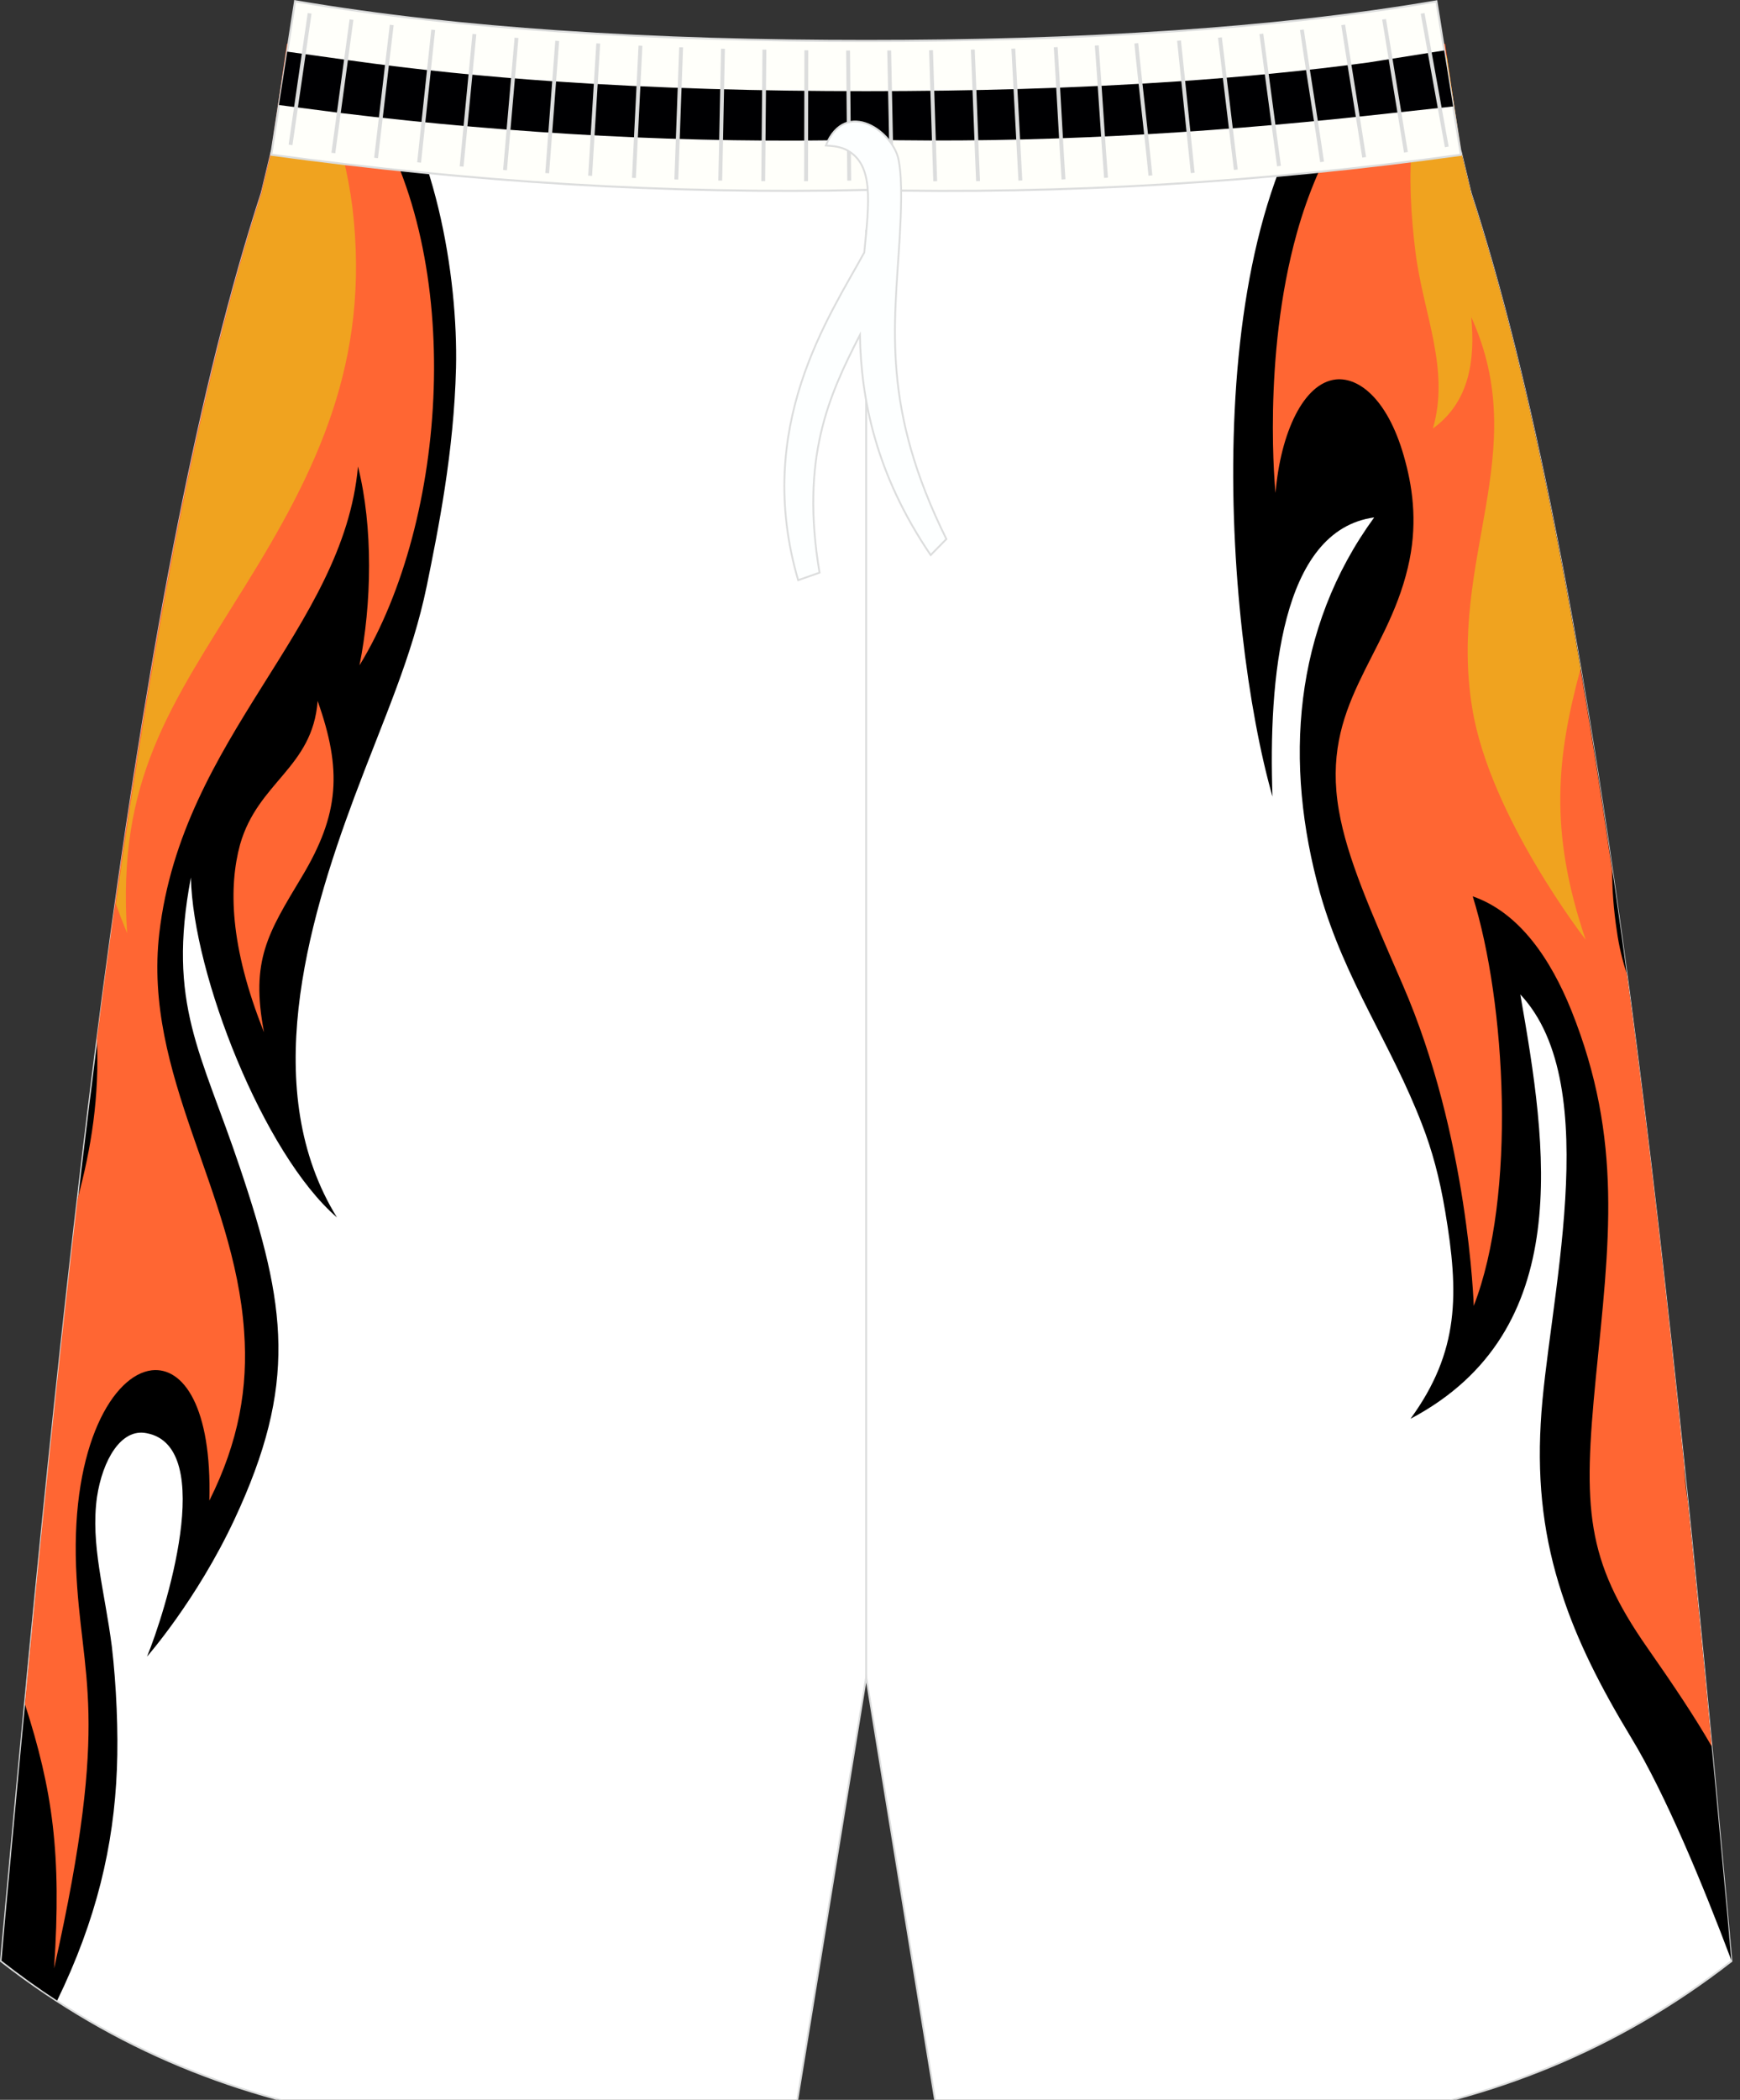
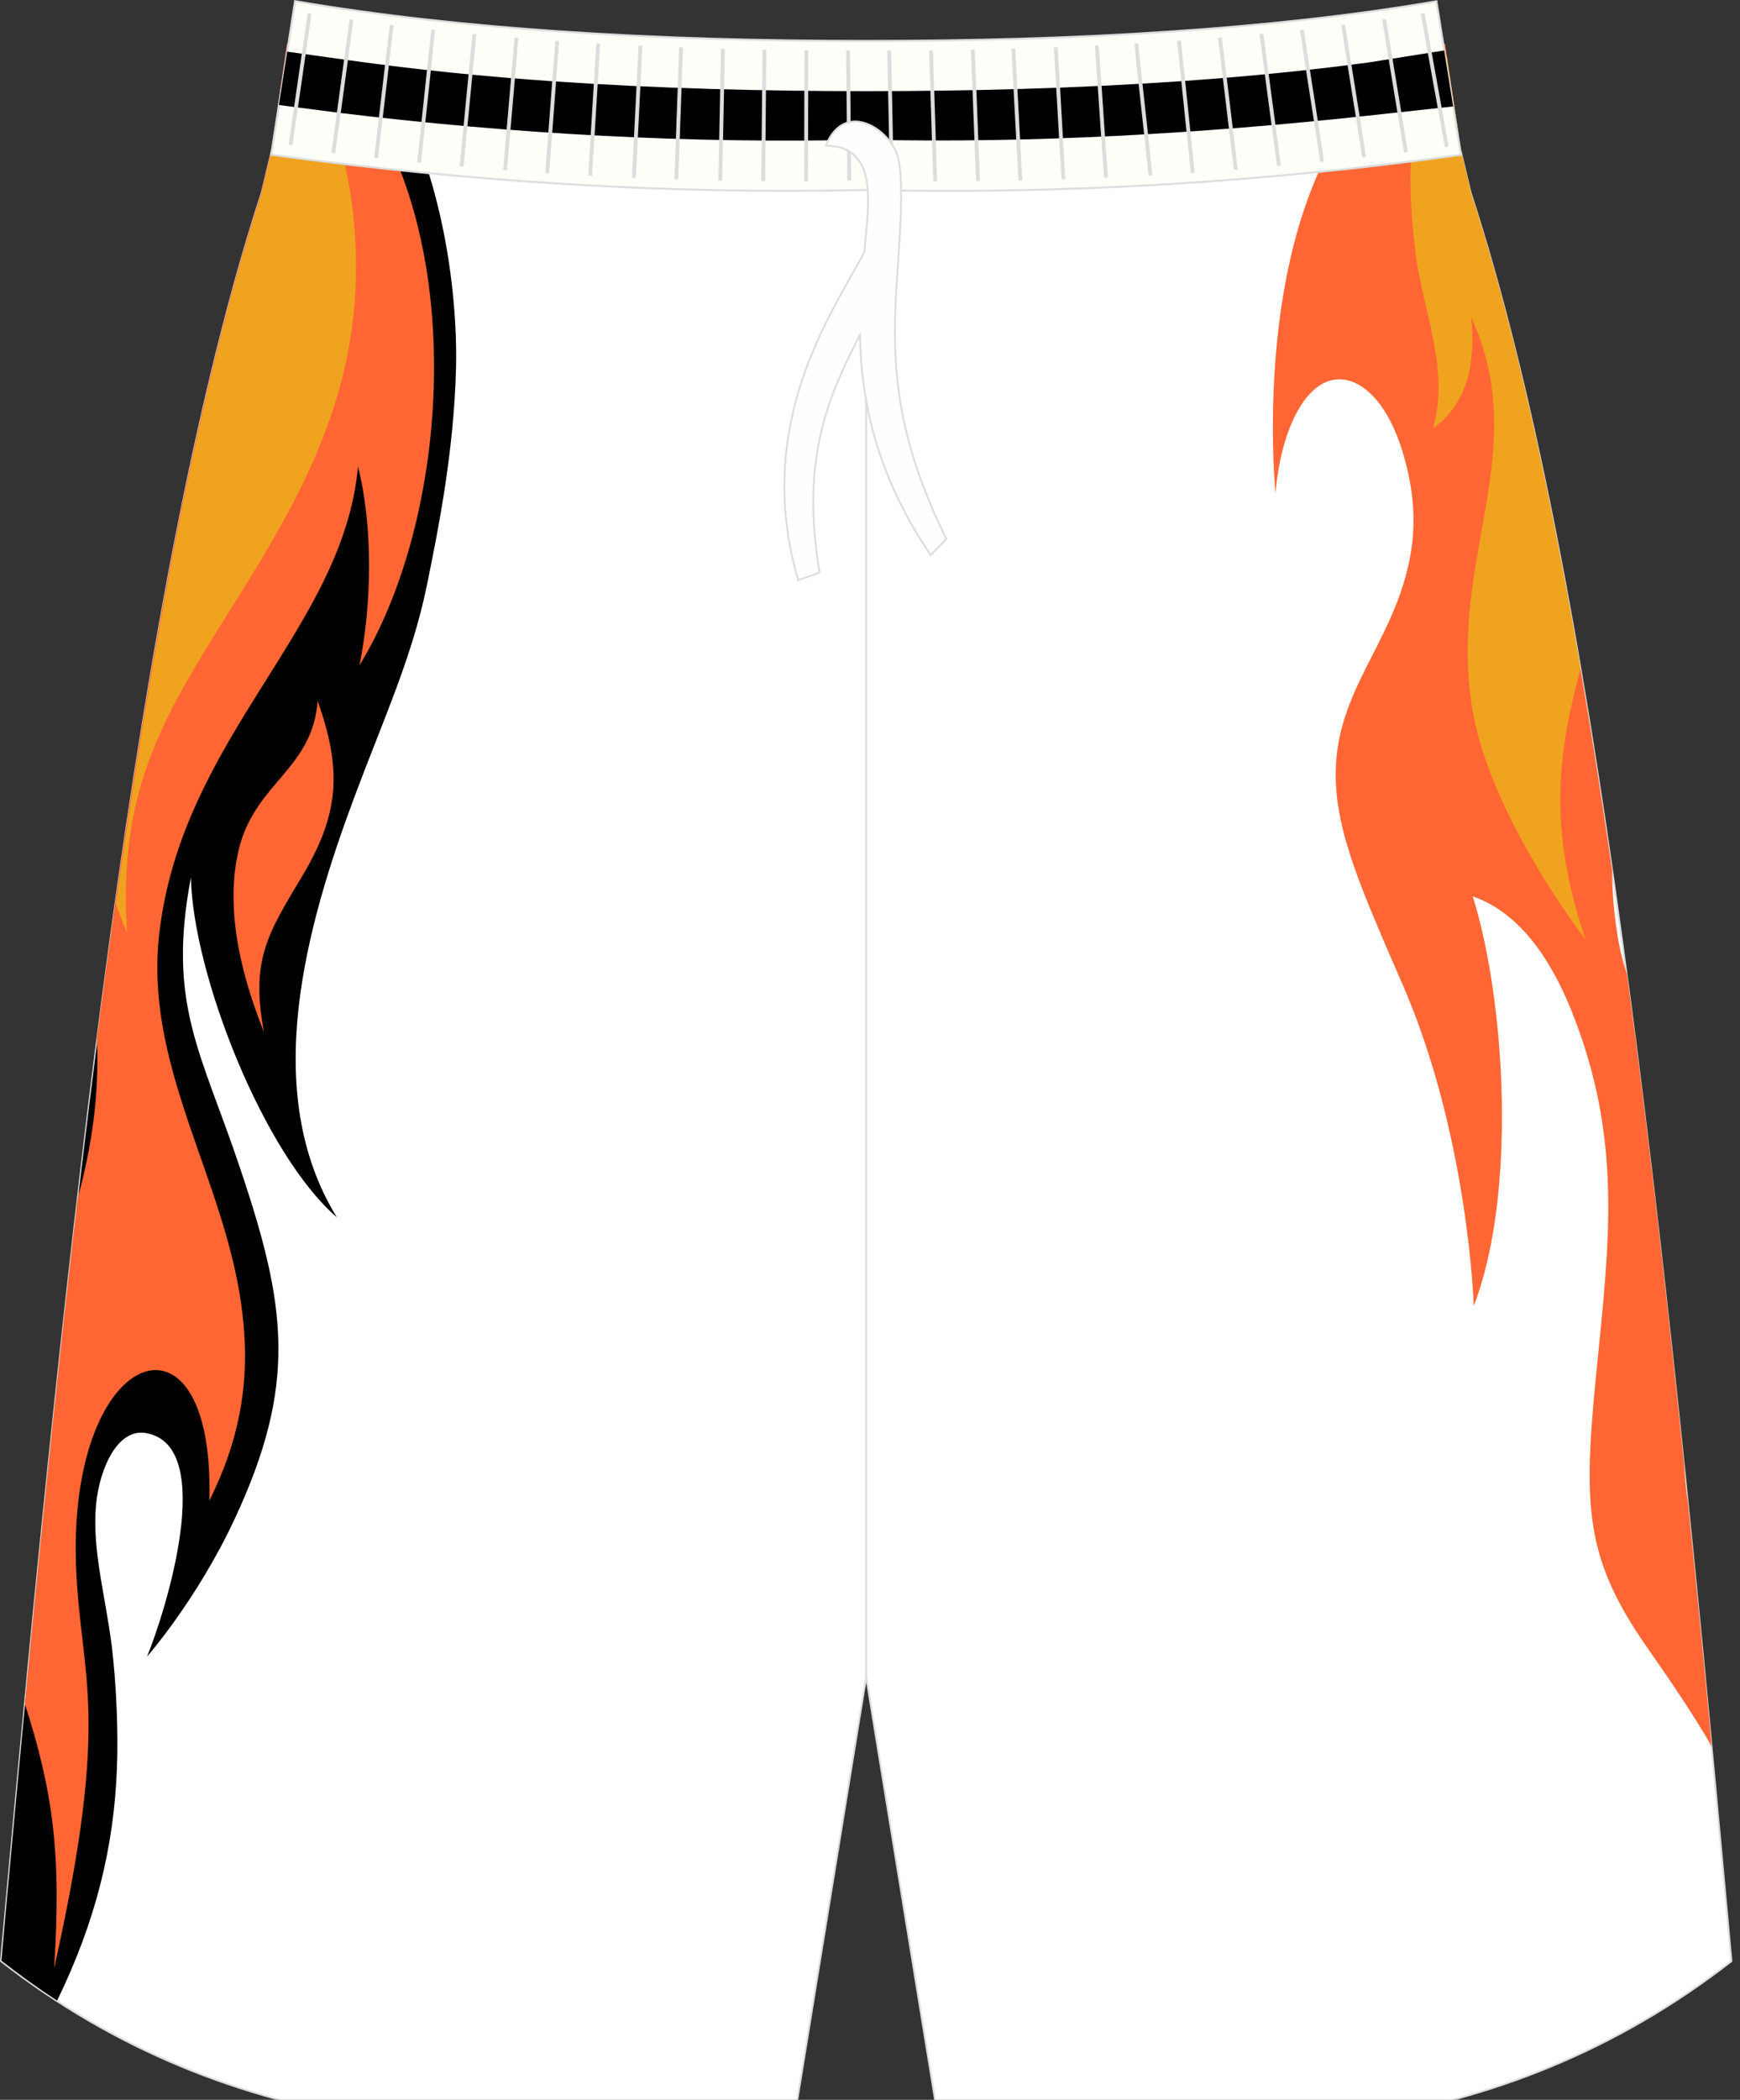
<svg xmlns="http://www.w3.org/2000/svg" version="1.1" id="图层_1" x="0px" y="0px" width="380px" height="458.24px" viewbox="0 0 380 458" enable-background="new 0 0 380 458.24" xml:space="preserve">
  <rect width="100%" height="100%" fill="#333333" stroke="none" />
  <g>
    <path fill="#FFFFFF" stroke="#DCDDDD" stroke-width="0.4" stroke-miterlimit="22.926" d="M189.16,40.68   c47.2,1.1,89.71-2.15,129.85-7.61l0.01,0.02l1.98,8.28l0.17,0.69c0,0.01,0,0.01,0,0.02c26.95,82.67,42.27,225.18,56.03,375.73   l0.93,10.17c-49.96,38.86-109.66,42.92-173.78,31.13l-15.18-93.15l-15.18,93.15c-64.12,11.78-123.82,7.73-173.78-31.13l0.93-10.17   C14.89,267.27,30.21,124.75,57.16,42.09c0-0.01,0-0.01,0-0.02l0.17-0.69l1.98-8.28v-0.02C99.45,38.54,141.96,41.79,189.16,40.68z" />
    <line fill="none" stroke="#DCDDDD" stroke-width="0.4" stroke-miterlimit="22.926" x1="189.16" y1="365.98" x2="189.16" y2="50.19" />
    <g>
      <g>
        <path d="M12.48,436.59c8.58-17.63,12.39-33.8,13.05-50.54c0.33-8.04-0.11-18.29-1.11-26.77c-1.56-12.16-4.68-22.21-3.24-32.58     c1.22-8.04,5.24-15.06,10.82-13.94c15.63,2.9,3.9,39.61,0.11,48.75c0,0,10.82-12.27,19.08-29.9     c13.84-29.57,11.38-46.63,1.22-76.75c-8.48-25.32-15.96-35.59-10.72-63.37c0.45,21.09,15.84,60.36,31.9,74.19     c-16.95-27.45-6.7-63.59,3.79-91.71c6.47-17.3,12.6-30.46,15.84-46.19c2.45-12.05,5.92-29.12,6.37-47.53     c0.45-19.63-4.35-50.42-19.08-68.28c-6.02-0.66-11.94-1.56-17.63-2.45l-3.46,23.55l0,0l-2,8.25l-0.11,0.66l0,0     c-26.98,82.67-42.38,225.25-56.1,375.75l-0.89,10.15C4.33,431,8.35,433.91,12.48,436.59z" />
        <path fill="#FF6633" d="M11.81,429.56c1.67-25.1-0.33-38.93-6.37-57.68c3.57-37.94,7.36-74.86,11.49-110.22     c3.01-11.05,4.8-22.31,4.23-35.03c9.49-74.09,20.98-138.68,35.93-184.64l0,0l0.12-0.66l2-8.25l0,0l3.46-23.55     c2.45,0.45,5.03,0.78,7.59,1.22c3.46,3.01,6.7,7.26,10.37,12.95c20.97,32.91,17.3,89.7-2.12,121.5     c2.68-13.39,3.01-30.13-0.33-43.4c-3.13,35.37-38.38,58.91-43.39,101.85c-3.57,31.01,16.4,56.01,18.52,86.9     c0.89,12.16-1.11,23.98-7.59,36.93c0.56-20.42-5.69-29.24-12.6-28.44c-8.37,1.01-17.51,16.29-16.51,42.85     C17.61,366.74,24.42,373.33,11.81,429.56z" />
        <path fill="#F0A31F" d="M25.31,197.28c1.45,4.02,2.45,6.36,2.45,6.36c-2.23-33.59,9.48-49.53,25.55-75.42     c15.84-25.43,27.67-49.31,23.65-83c-1.9-14.62-6.7-28.11-14.39-33.8l-3.24,21.65l0,0l-2,8.25l-0.12,0.66l0,0     C44.28,81.8,34.01,135.58,25.31,197.28z" />
        <path fill="#FF6633" d="M57.66,225.27c-3.01-15.73,0.89-21.65,8.25-33.92c8.25-13.73,8.81-23.32,3.46-38.38     c-1.11,14.62-13.05,17.63-16.95,31.35C49.97,193.37,50.07,206.31,57.66,225.27z" />
      </g>
      <g>
-         <path d="M277.9,173.84c-0.89-25.55,1.79-58.13,22.21-60.92c-17.74,24.33-19.75,53.66-11.82,82.01     c5.47,19.18,15.51,32.79,22.31,50.54c2.12,5.47,3.79,11.49,5.03,18.97c3.01,17.84,3.13,30.46-7.59,45.18     c36.26-19.18,29.78-59.47,23.98-92.61c18.85,20.08,5.8,68.17,4.46,93.6c-0.78,13.61,0.78,25.43,4.58,37.04     c3.34,10.37,8.48,20.52,15.18,31.57c7.47,12.27,15.73,32.25,21.86,48.54l0,0l-0.89-10.15C363.48,267.22,348.2,124.64,321.2,41.97     l0,0l-0.12-0.66l-2-8.25L315.62,9.5c-6.91,1.11-14.06,2.23-21.42,3.12C260.61,47.33,267.4,137.13,277.9,173.84z" />
        <path fill="#FF6633" d="M373.84,381.14c-3.79-6.58-8.37-13.39-14.06-21.53c-13.5-19.3-14.06-30.46-11.26-59.02     c2.9-29.34,6.02-51.76-5.36-80.11c-4.46-11.05-11.26-21.31-21.53-24.87c7.26,23.2,9.59,65.27,0.22,89.37     c0,0-1.11-36.93-15.51-70.07c-7.03-16.17-12.16-27.67-13.94-38.05c-4.02-23.09,10.37-33.14,15.06-53     c2.12-8.81,1.22-16.62-0.56-23.2c-3.46-13.16-9.92-18.41-15.18-17.85c-7.03,0.78-12.05,11.61-13.16,24.77     c0,0-3.01-29.34,4.68-56.79c4.8-17.18,13.84-32.13,24.77-40.05c2.56-0.33,5.03-0.78,7.59-1.22l3.46,23.55l2,8.25l0.11,0.66l0,0     c12.5,38.27,22.42,89.37,30.91,148.04c0,4.23,0.33,8.58,1.01,13.05c0.45,3.34,1.22,6.47,2.23,9.59     c4.58,33.8,8.7,69.95,12.5,107.21c0.11,2.45,0.33,5.03,0.78,7.81C370.38,345.2,372.17,363.06,373.84,381.14z" />
        <path fill="#F0A31F" d="M312.93,93.51c8.04-5.8,9.26-15.06,8.37-24.33c13.5,29.68-5.13,52.66,0.22,85.35     c3.79,23.55,24.77,50.54,24.77,50.54c-8.14-23.88-6.25-40.17-1.11-59.14c-6.91-40.27-14.73-75.64-23.98-103.98l0,0l-0.12-0.66     l-2-8.25l-3.13-20.87c-8.93,7.36-8.81,27.22-6.81,42.95C310.81,68.42,316.72,80.57,312.93,93.51z" />
      </g>
    </g>
    <path fill="#FFFFFA" stroke="#DCDDDD" stroke-width="0.447" stroke-miterlimit="22.926" d="M189.16,41.45   c-43.34,1.01-86.72-1.79-129.66-7.65l-0.26-0.04l5.2-33.5l0.05,0.01c18.98,3.23,38.16,5.24,57.36,6.56   c22.4,1.53,44.86,2.11,67.32,2.11c22.45,0,44.91-0.57,67.32-2.11c19.16-1.31,38.29-3.31,57.21-6.53l5.36,33.48l-0.21,0.03   C275.89,39.77,232.5,42.47,189.16,41.45z" />
    <path fill="#000002" d="M60.91,22.92l1.81-11.65l13.36,1.86c14.94,2.1,29.96,3.6,45.01,4.63c22.65,1.55,45.36,2.13,68.07,2.13   c22.7,0,45.41-0.58,68.06-2.13c13.92-0.95,27.83-2.27,41.67-4.13c0.78-0.11,8.07-1.27,16.5-2.62l1.96,12.22   c-9.54,1.03-17.9,1.94-19.03,2.06c-35.79,3.85-72.53,6.02-108.9,5.2l-0.26-0.01l-0.26,0.01c-38.14,0.89-76.33-1.22-114.2-5.79   C74.28,24.65,67.98,23.83,60.91,22.92z" />
    <path fill="none" stroke="#DCDDDD" stroke-width="0.843" stroke-miterlimit="22.926" d="M63.45,31.62l4.17-28.71 M315.96,32.06   l-5.27-29.14 M307.04,33.23c-1.14-6.97-3.63-22.05-4.77-29.02 M297.92,34.33c-1.06-6.96-3.52-21.94-4.58-28.9 M288.73,35.33   c-0.98-6.96-3.43-21.88-4.41-28.84 M279.32,36.24c-0.9-6.96-2.95-21.89-3.85-28.85 M269.89,37.04c-0.81-6.95-2.65-21.9-3.47-28.85    M260.48,37.74c-0.73-6.95-2.25-21.93-2.99-28.87 M251.24,38.31c-0.65-6.94-2.43-21.91-3.08-28.85 M241.55,38.8   c-0.57-6.94-1.47-21.94-2.03-28.88 M232.26,39.15c-0.48-6.94-1.22-21.92-1.71-28.85 M222.84,39.4c-0.4-6.93-1.14-21.86-1.54-28.79    M213.6,39.53c-0.32-6.93-0.83-21.79-1.15-28.71 M204.24,39.55c-0.24-6.92-0.68-21.67-0.91-28.59 M194.77,39.45   c-0.15-6.92-0.42-21.51-0.58-28.43 M185.46,39.42c-0.07-6.91-0.18-21.48-0.25-28.39 M176.04,39.54c0.01-6.91,0.05-21.66,0.06-28.57    M166.68,39.53c0.09-6.91,0.17-21.79,0.26-28.7 M157.29,39.41c0.18-6.9,0.43-21.88,0.6-28.78 M147.7,39.17   c0.26-6.9,0.79-21.94,1.05-28.84 M138.44,38.83c0.34-6.89,1.09-21.97,1.43-28.86 M128.88,38.36c0.43-6.89,1.35-21.98,1.77-28.87    M119.5,37.79c0.51-6.89,1.69-21.98,2.19-28.87 M110.29,37.13c0.59-6.88,1.91-21.99,2.51-28.87 M100.81,36.34   c0.67-6.88,2.12-22.02,2.79-28.9 M91.53,35.46c0.76-6.87,2.32-22.07,3.08-28.95 M82.13,34.47c0.84-6.87,2.58-22.15,3.42-29.02    M72.8,33.39c0.92-6.87,3.04-22.25,3.96-29.11" />
    <path fill="#FDFFFF" stroke="#DCDDDD" stroke-width="0.4" stroke-miterlimit="22.926" d="M180.36,31.76   c1.59,0.11,3.25,0.22,4.76,1.09c5.68,3.25,4.72,11.09,3.63,22.25c-7.62,13.96-24.25,38-14.44,71.51l4.67-1.64   c-4.23-25.12,2.06-38.67,8.82-51.87c0.24,13.79,3.33,30.2,15.45,48.03l3.43-3.49c-14.22-28.72-11.35-46.31-10.19-65.91   c0.28-5.11,0.61-12.16-0.18-16.48C195.37,28.76,184.67,21.22,180.36,31.76z" />
  </g>
</svg>